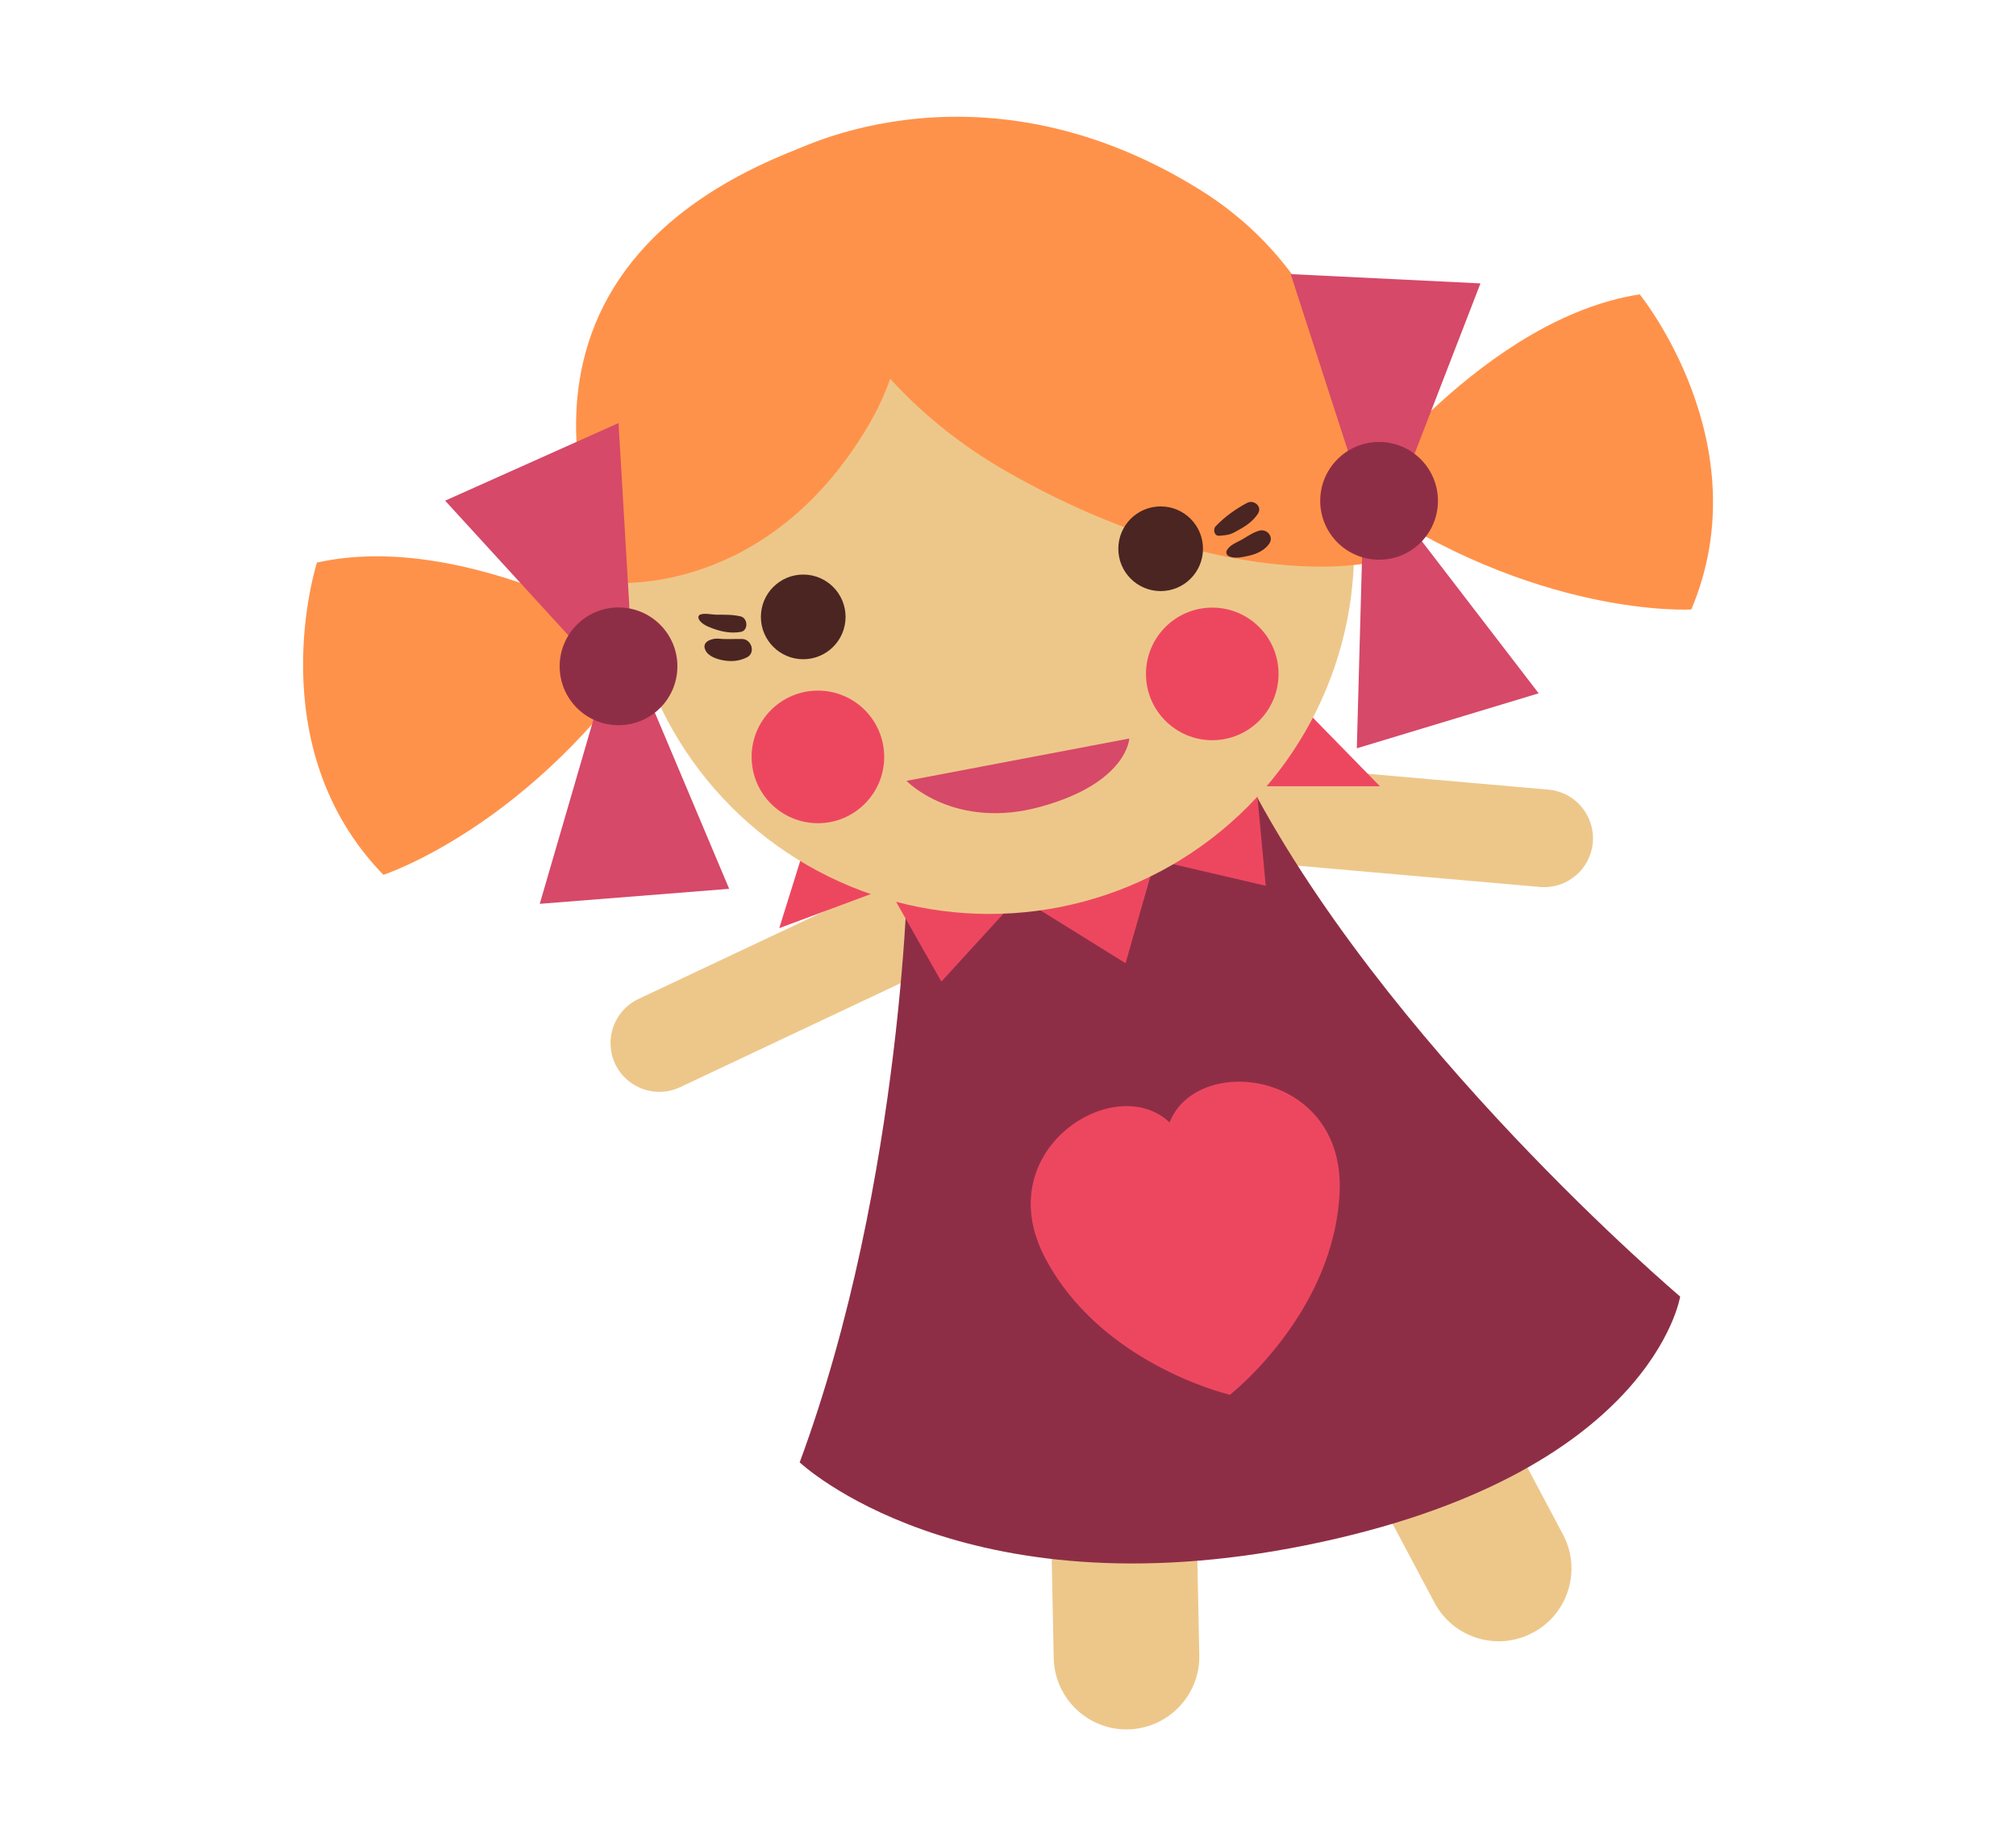
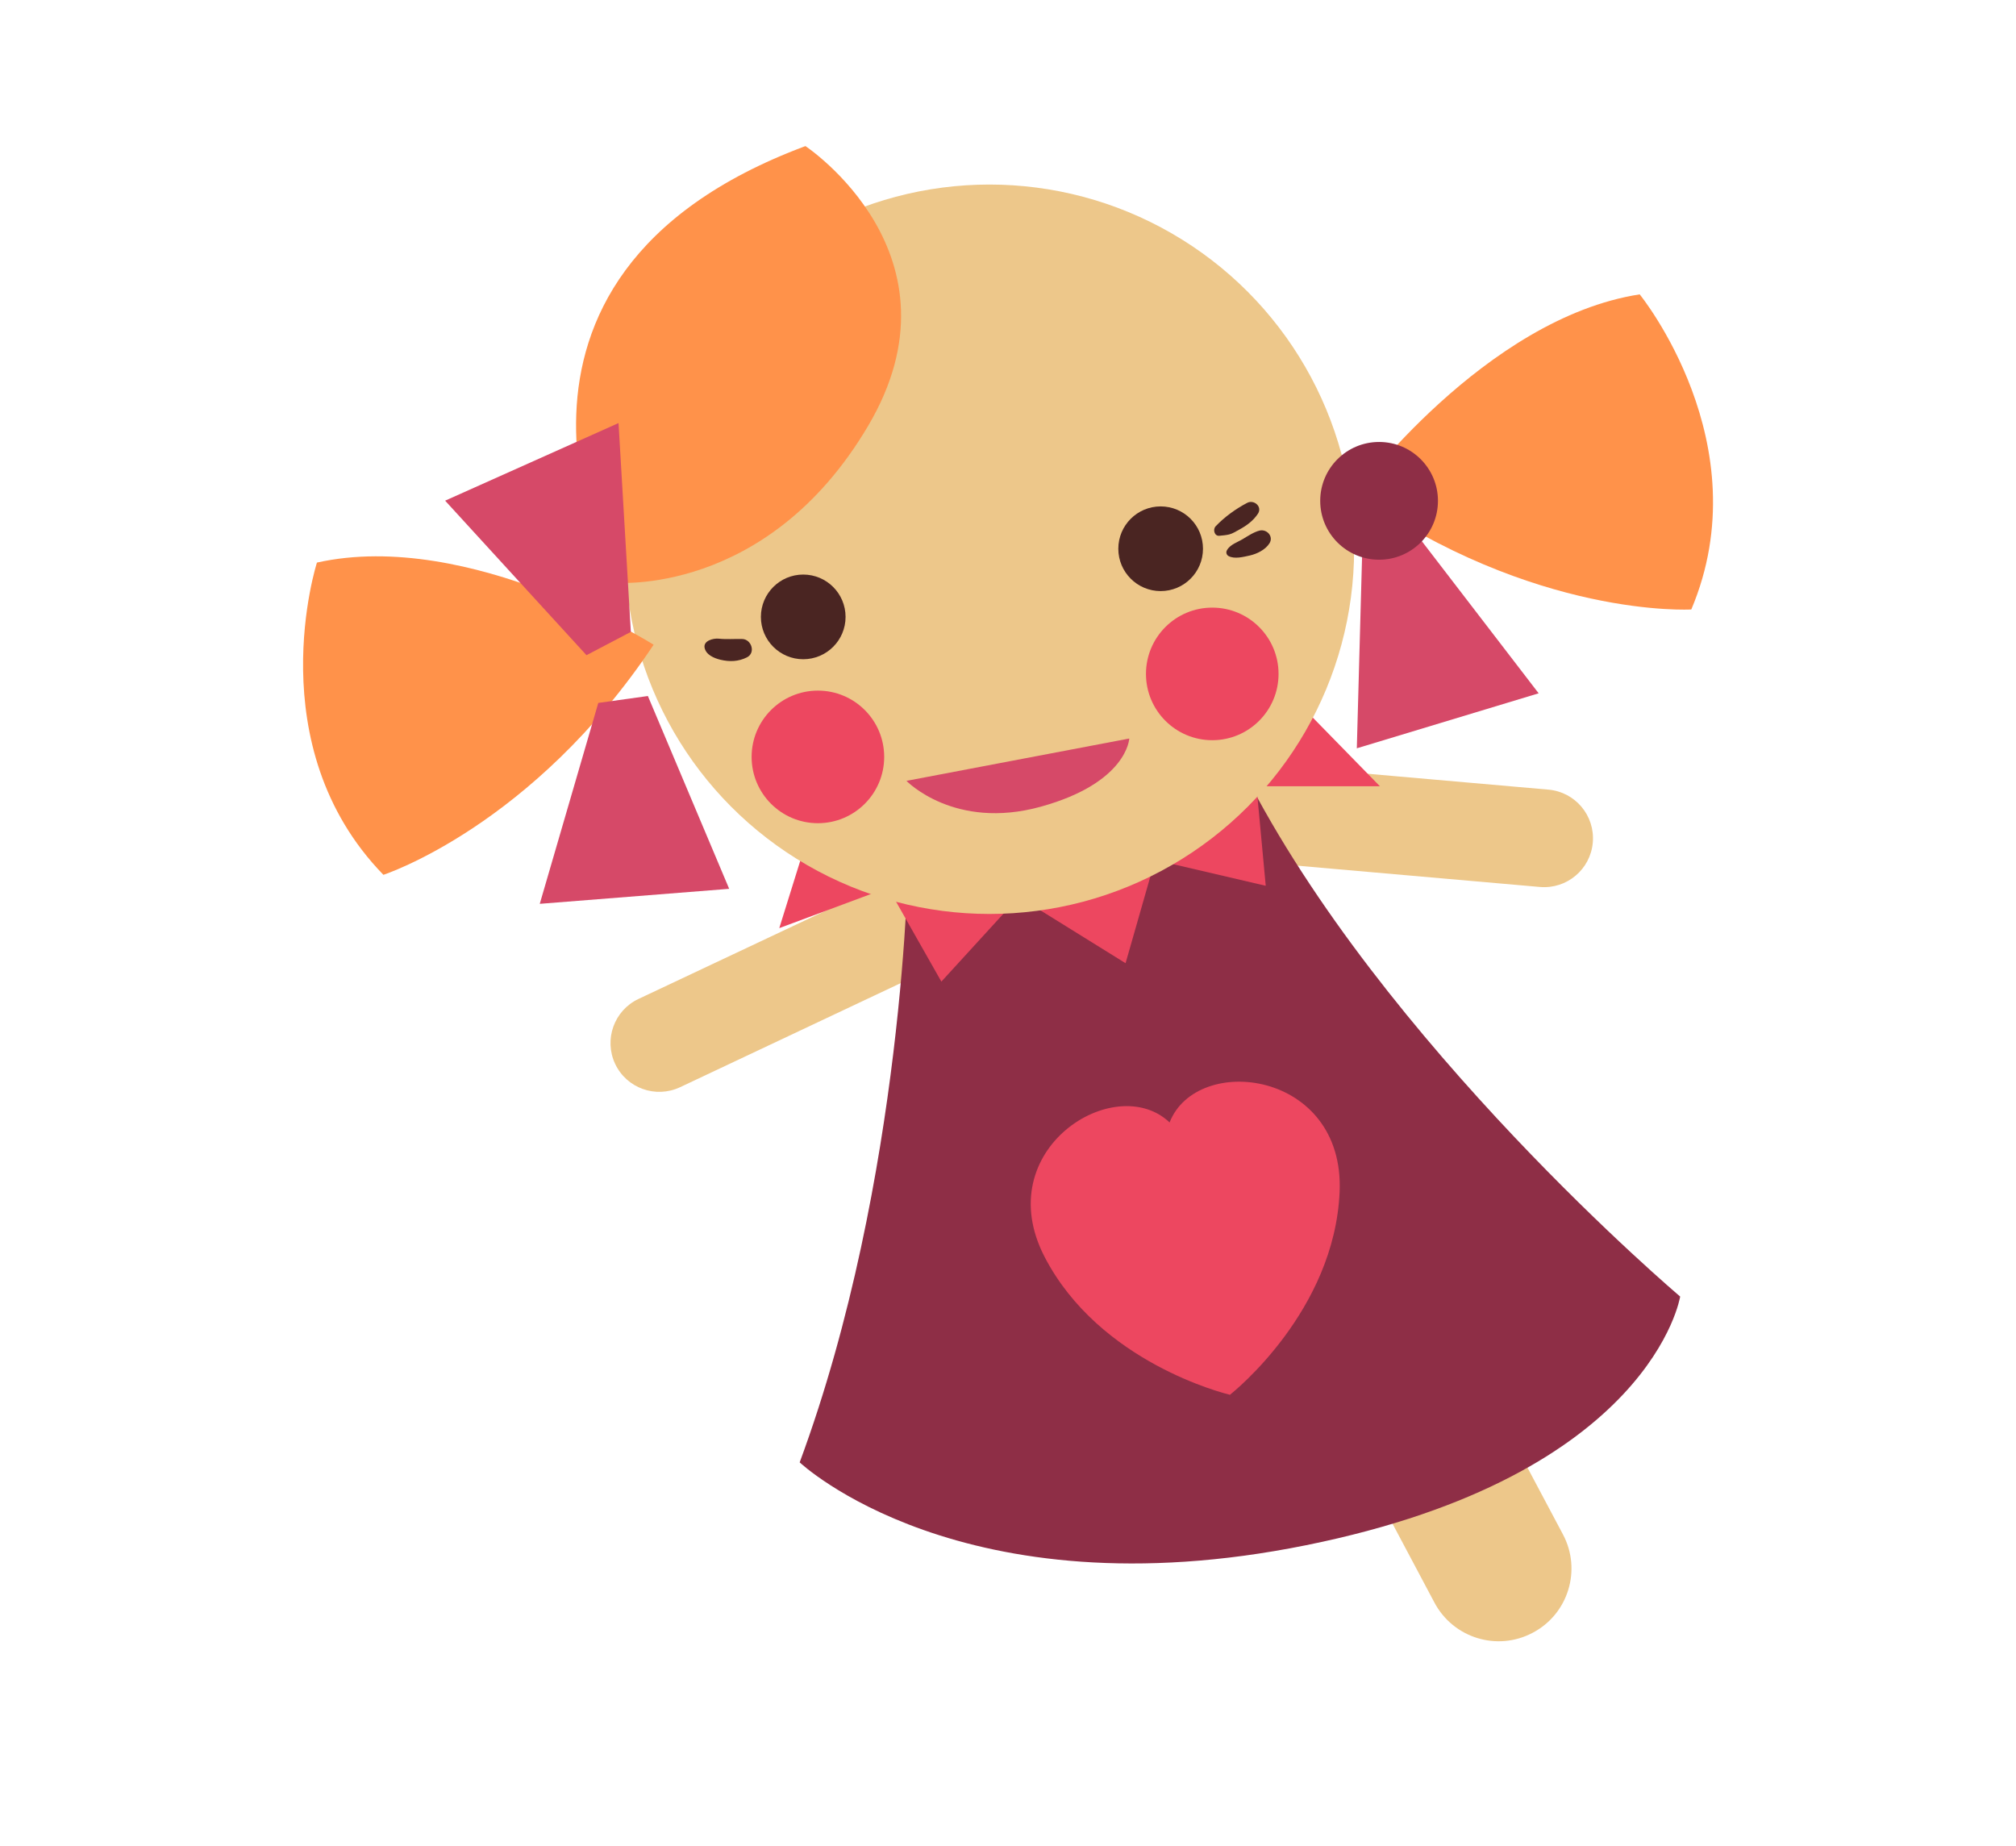
<svg xmlns="http://www.w3.org/2000/svg" version="1.1" id="_x31_" x="0px" y="0px" viewBox="0 0 119.52 109.44" enable-background="new 0 0 119.52 109.44" xml:space="preserve">
  <g>
    <path fill-rule="evenodd" clip-rule="evenodd" fill="#EDC78A" d="M74.54,51.11c-1.59-0.14-2.77-1.54-2.63-3.14   c0.14-1.59,1.54-2.77,3.14-2.63l16.75,1.47c1.59,0.14,2.77,1.54,2.63,3.14c-0.14,1.59-1.54,2.77-3.14,2.63L74.54,51.11z" />
-     <path fill-rule="evenodd" clip-rule="evenodd" fill="#EDC78A" d="M40.32,64.45c-1.45,0.68-3.17,0.06-3.85-1.38   c-0.68-1.45-0.06-3.17,1.38-3.85l15.21-7.17c1.45-0.68,3.17-0.06,3.85,1.38c0.68,1.45,0.06,3.17-1.39,3.85L40.32,64.45z" />
-     <path fill-rule="evenodd" clip-rule="evenodd" fill="#EDC78A" d="M71.1,98.12c0.05,2.38-1.85,4.35-4.23,4.4   c-2.38,0.05-4.35-1.85-4.4-4.23l-0.19-9.39c-0.05-2.38,1.85-4.35,4.23-4.4c2.38-0.05,4.35,1.85,4.4,4.23L71.1,98.12z" />
+     <path fill-rule="evenodd" clip-rule="evenodd" fill="#EDC78A" d="M40.32,64.45c-1.45,0.68-3.17,0.06-3.85-1.38   c-0.68-1.45-0.06-3.17,1.38-3.85l15.21-7.17c1.45-0.68,3.17-0.06,3.85,1.38c0.68,1.45,0.06,3.17-1.39,3.85z" />
    <path fill-rule="evenodd" clip-rule="evenodd" fill="#EDC78A" d="M92.66,90.96c1.12,2.1,0.32,4.72-1.79,5.83   c-2.1,1.12-4.71,0.32-5.83-1.79l-4.41-8.3c-1.12-2.1-0.32-4.72,1.79-5.83c2.1-1.12,4.72-0.32,5.83,1.79L92.66,90.96z" />
    <path fill-rule="evenodd" clip-rule="evenodd" fill="#8E2E46" d="M53.85,50.76c0,0-0.22,19.11-6.44,35.93c0,0,9.56,9.05,30.03,4.91   c20.5-4.14,22.17-14.74,22.17-14.74c0,0-17.69-14.96-25.88-31.12L53.85,50.76z" />
    <path fill-rule="evenodd" clip-rule="evenodd" fill="#ED4760" d="M69.34,66.54c-3.22-3.07-10.71,1.59-7.41,7.97   c3.25,6.27,10.69,8.1,10.97,8.17l0,0.01l0.01,0l0.01,0l0-0.01c0.22-0.17,6.2-4.97,6.5-12.03C79.72,63.46,70.96,62.4,69.34,66.54z" />
    <polygon fill-rule="evenodd" clip-rule="evenodd" fill="#ED4760" points="47.73,50.11 46.2,55.02 52.65,52.62 55.81,58.19    60.4,53.17 66.73,57.1 68.48,50.98 75.04,52.51 74.49,46.61 81.81,46.61 77.44,42.14  " />
    <circle fill-rule="evenodd" clip-rule="evenodd" fill="#EDC78A" cx="58.66" cy="32.56" r="21.62" />
    <path fill-rule="evenodd" clip-rule="evenodd" fill="#FF924A" d="M36.39,34.54c0,0-9.72-18.02,11.36-25.88c0,0,9.72,6.44,3.71,16.6   C45.45,35.42,36.39,34.54,36.39,34.54z" />
-     <path fill-rule="evenodd" clip-rule="evenodd" fill="#FF924A" d="M80.94,33.4c0,0,1.96-14.85-9.83-22.17   c-13.5-8.37-24.68-1.97-24.68-1.97S47.39,21,59.85,28.05C72.41,35.15,80.94,33.4,80.94,33.4z" />
    <path fill-rule="evenodd" clip-rule="evenodd" fill="#FF924A" d="M80.39,29.25c0,0,7.64-10.38,16.82-11.8c0,0,7.21,8.85,3.06,18.68   C100.26,36.13,90.98,36.68,80.39,29.25z" />
-     <polygon fill-rule="evenodd" clip-rule="evenodd" fill="#D64968" points="80.34,28.05 76.52,16.25 87.77,16.8 83.29,28.38  " />
    <polygon fill-rule="evenodd" clip-rule="evenodd" fill="#D64968" points="83.67,31.27 91.22,41.1 80.44,44.36 80.78,31.95  " />
    <path fill-rule="evenodd" clip-rule="evenodd" fill="#FF924A" d="M38.75,38.22c0,0-10.89-6.89-19.96-4.87c0,0-3.5,10.86,3.94,18.51   C22.73,51.86,31.58,48.99,38.75,38.22z" />
    <polygon fill-rule="evenodd" clip-rule="evenodd" fill="#D64968" points="37.4,37.46 36.67,25.08 26.39,29.68 34.77,38.84  " />
    <polygon fill-rule="evenodd" clip-rule="evenodd" fill="#D64968" points="35.47,41.67 32,53.58 43.23,52.69 38.41,41.26  " />
    <circle fill-rule="evenodd" clip-rule="evenodd" fill="#4A2522" cx="47.62" cy="36.57" r="2.51" />
    <circle fill-rule="evenodd" clip-rule="evenodd" fill="#4A2522" cx="68.81" cy="32.53" r="2.51" />
    <circle fill-rule="evenodd" clip-rule="evenodd" fill="#ED4760" cx="48.49" cy="44.87" r="3.93" />
    <circle fill-rule="evenodd" clip-rule="evenodd" fill="#ED4760" cx="71.87" cy="39.95" r="3.93" />
    <path fill-rule="evenodd" clip-rule="evenodd" fill="#D64968" d="M53.74,46.29c0,0,2.84,2.95,7.97,1.53   c5.13-1.42,5.24-4.04,5.24-4.04L53.74,46.29z" />
    <path fill-rule="evenodd" clip-rule="evenodd" fill="#4A2522" d="M73.94,29.81c-0.67,0.35-1.35,0.84-1.87,1.39   c-0.18,0.19-0.07,0.6,0.23,0.56c0.2-0.02,0.38-0.03,0.58-0.08c0.2-0.05,0.41-0.19,0.6-0.29c0.44-0.24,0.82-0.52,1.1-0.94   C74.85,30.03,74.34,29.6,73.94,29.81z" />
    <path fill-rule="evenodd" clip-rule="evenodd" fill="#4A2522" d="M74.69,31.45c-0.34,0.08-0.7,0.32-1,0.5   c-0.31,0.19-0.77,0.33-0.95,0.67c-0.07,0.12-0.03,0.27,0.09,0.34c0.36,0.2,0.89,0.05,1.27-0.03c0.43-0.1,0.92-0.34,1.16-0.72   C75.52,31.8,75.11,31.36,74.69,31.45z" />
-     <path fill-rule="evenodd" clip-rule="evenodd" fill="#4A2522" d="M43.91,36.54c-0.47-0.11-0.95-0.1-1.42-0.1   c-0.29,0-0.78-0.13-1.03,0.02l-0.06,0.1c0.01,0.36,0.55,0.59,0.84,0.69c0.54,0.2,1.1,0.31,1.68,0.21   C44.37,37.38,44.35,36.65,43.91,36.54z" />
    <path fill-rule="evenodd" clip-rule="evenodd" fill="#4A2522" d="M44,37.88c-0.47-0.01-0.93,0.03-1.4-0.02   c-0.31-0.03-0.9,0.12-0.83,0.53c0.08,0.43,0.57,0.63,0.94,0.72c0.55,0.13,1.07,0.11,1.57-0.14C44.82,38.7,44.55,37.89,44,37.88z" />
    <circle fill-rule="evenodd" clip-rule="evenodd" fill="#8E2E46" cx="81.76" cy="29.69" r="3.49" />
-     <circle fill-rule="evenodd" clip-rule="evenodd" fill="#8E2E46" cx="36.67" cy="39.5" r="3.49" />
  </g>
</svg>